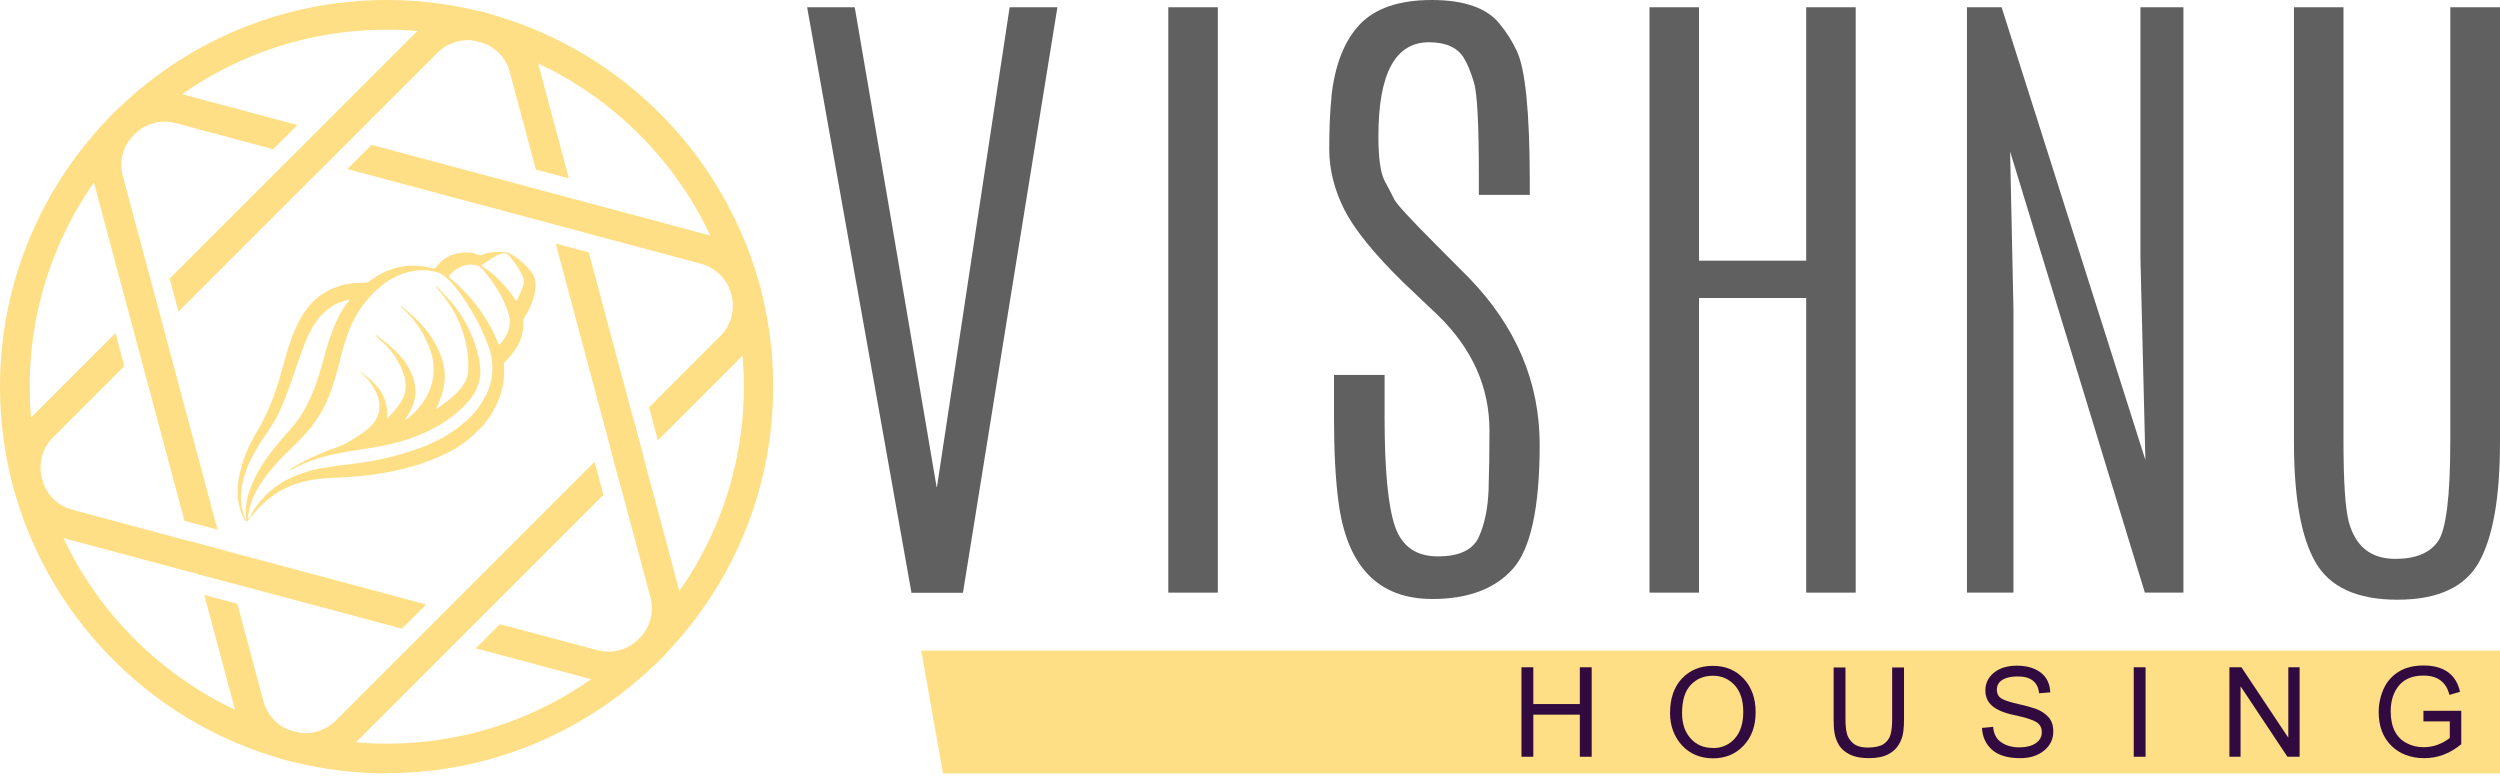
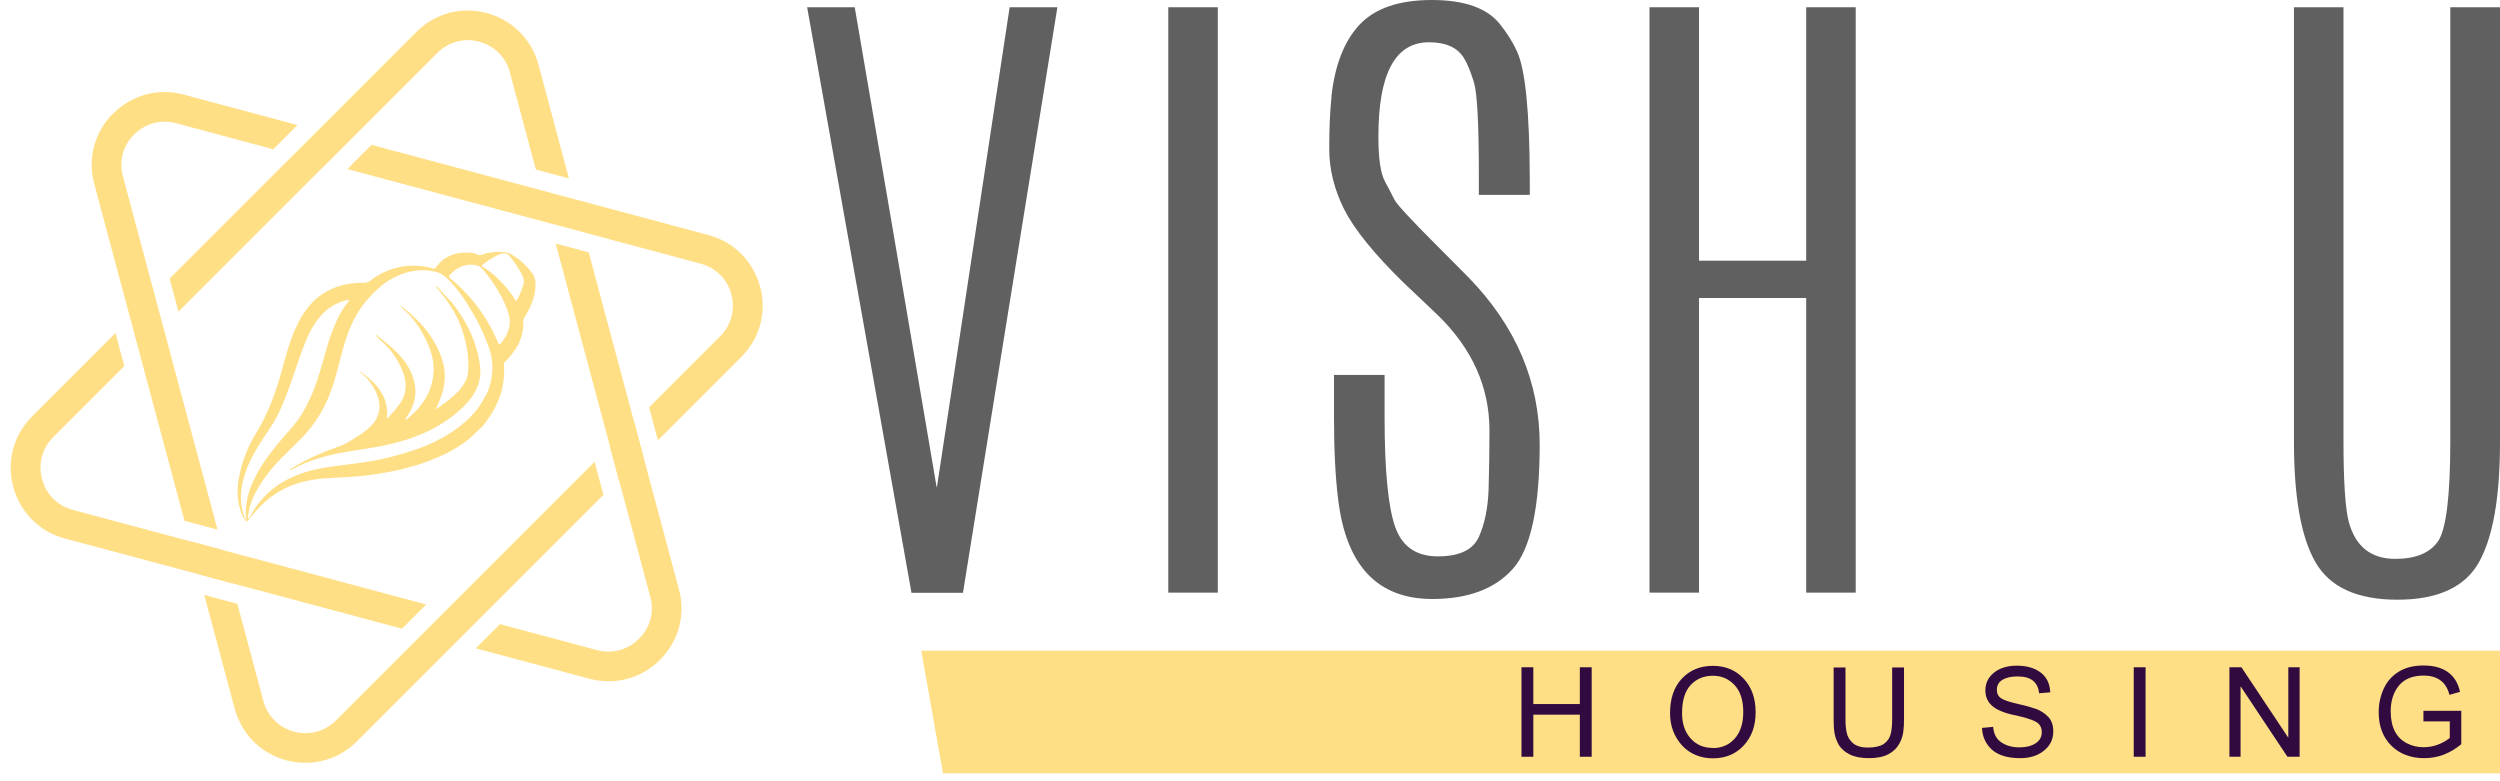
<svg xmlns="http://www.w3.org/2000/svg" width="224" height="70" viewBox="0 0 224 70" fill="none">
  <g clip-path="url(#clip0_54_6)">
    <path d="M56.824 37.84L54.653 40.011L55.445 42.974L57.616 40.803L56.824 37.84ZM19.998 49.297L17.034 48.504L17.827 51.468L20.79 52.26L19.998 49.297ZM68.106 25.686C67.488 23.404 65.761 21.677 63.479 21.059L53.29 18.333L51.468 17.842L48.505 17.05L46.667 16.559L33.292 12.977L31.122 15.148L47.459 19.522L49.297 20.013L52.26 20.805L54.083 21.297L62.782 23.626C64.145 23.99 65.175 25.02 65.523 26.367C65.888 27.73 65.523 29.14 64.525 30.123L58.155 36.493L58.947 39.456L66.411 31.993C68.091 30.313 68.724 27.952 68.106 25.67V25.686ZM10.141 10.157C8.462 11.836 7.828 14.198 8.446 16.479L11.171 26.668L11.663 28.491L12.455 31.454L12.946 33.292L16.527 46.666L19.491 47.459L15.117 31.121L14.626 29.283L13.834 26.32L13.342 24.497L11.013 15.798C10.649 14.435 11.013 13.041 12.027 12.043C12.772 11.298 13.754 10.902 14.768 10.902C15.101 10.902 15.45 10.949 15.783 11.044L24.482 13.374L26.653 11.203L16.464 8.477C14.182 7.859 11.821 8.493 10.141 10.173V10.157ZM53.306 41.342L39.995 54.653L37.825 56.824L36.478 58.17L30.108 64.54C29.109 65.539 27.715 65.919 26.352 65.555C24.989 65.19 23.959 64.16 23.595 62.797L21.265 54.098L18.302 53.306L21.028 63.495C21.646 65.776 23.373 67.52 25.655 68.122C26.225 68.28 26.811 68.344 27.382 68.344C29.093 68.344 30.725 67.678 31.977 66.426L40.772 57.632L42.943 55.461L44.274 54.13L54.067 44.337L53.274 41.374L53.306 41.342Z" fill="#FFDF86" />
    <path d="M21.835 49.788L19.997 49.297L17.034 48.505L15.212 48.013L6.512 45.684C5.15 45.32 4.12 44.29 3.771 42.927C3.407 41.564 3.771 40.17 4.769 39.171L11.139 32.801L10.347 29.838L2.884 37.301C1.204 38.981 0.57 41.342 1.188 43.624C1.806 45.906 3.533 47.649 5.815 48.251L16.004 50.977L17.842 51.468L20.805 52.26L22.644 52.751L36.018 56.333L38.189 54.162L21.851 49.788H21.835ZM60.833 52.815L58.107 42.626L57.616 40.788L56.824 37.824L56.332 35.986L52.751 22.612L49.788 21.82L54.161 38.157L54.653 39.995L55.445 42.959L55.936 44.781L58.266 53.48C58.63 54.843 58.266 56.237 57.252 57.236C56.253 58.234 54.843 58.614 53.496 58.25L44.796 55.921L42.626 58.092L52.815 60.817C53.385 60.975 53.971 61.039 54.542 61.039C56.253 61.039 57.885 60.373 59.137 59.121C60.817 57.442 61.451 55.081 60.833 52.799V52.815ZM45.684 6.497L48.013 15.196L50.976 15.989L48.251 5.799C47.633 3.518 45.906 1.79 43.624 1.172C41.342 0.554 38.981 1.188 37.301 2.868L29.854 10.316L28.507 11.662L26.336 13.833L24.989 15.165L15.196 24.957L15.988 27.921L27.952 15.957L29.299 14.626L31.47 12.455L32.817 11.108L39.187 4.738C39.932 3.993 40.914 3.597 41.913 3.597C42.261 3.597 42.594 3.644 42.943 3.74C44.305 4.104 45.335 5.134 45.7 6.497H45.684Z" fill="#FFDF86" />
-     <path d="M34.639 69.294C15.545 69.294 0 53.749 0 34.639C0 15.529 15.545 -0 34.639 -0C53.734 -0 69.279 15.544 69.279 34.639C69.279 53.733 53.734 69.278 34.639 69.278V69.294ZM34.639 2.662C17.003 2.662 2.662 17.002 2.662 34.639C2.662 52.276 17.019 66.632 34.655 66.632C52.292 66.632 66.649 52.276 66.649 34.639C66.649 17.002 52.292 2.662 34.639 2.662Z" fill="#FFDF86" />
    <path d="M47.665 24.451C47.206 23.817 46.636 23.294 45.97 22.882C45.796 22.771 45.621 22.66 45.415 22.628C44.655 22.517 43.894 22.549 43.165 22.834C43.054 22.882 42.959 22.882 42.848 22.834C42.579 22.692 42.294 22.644 41.993 22.628C40.852 22.581 39.869 22.913 39.14 23.848C38.934 24.118 38.934 24.118 38.602 24.007C38.522 23.991 38.459 23.959 38.38 23.943C37.492 23.769 36.605 23.753 35.718 23.943C34.798 24.149 33.99 24.53 33.245 25.1C33.055 25.259 32.849 25.338 32.596 25.338C31.915 25.338 31.249 25.385 30.583 25.576C29.601 25.861 28.745 26.32 28.016 27.065C27.319 27.778 26.828 28.634 26.432 29.537C25.909 30.71 25.592 31.946 25.259 33.166C24.72 35.147 24.023 37.048 22.946 38.807C22.185 40.059 21.646 41.422 21.393 42.879C21.203 43.989 21.25 45.066 21.694 46.128C21.773 46.318 21.884 46.492 21.995 46.651C22.042 46.714 22.106 46.746 22.169 46.667C22.407 46.397 22.645 46.128 22.882 45.843C23.468 45.161 24.15 44.575 24.91 44.1C26.337 43.244 27.89 42.911 29.538 42.832C30.663 42.769 31.772 42.737 32.897 42.594C35.115 42.309 37.27 41.849 39.33 40.93C40.63 40.36 41.818 39.647 42.801 38.601C42.991 38.411 43.197 38.252 43.355 38.046C44.607 36.462 45.32 34.703 45.146 32.659C45.146 32.58 45.146 32.5 45.209 32.453C45.495 32.199 45.748 31.898 45.97 31.597C46.588 30.805 46.905 29.917 46.889 28.903C46.889 28.713 46.921 28.555 47.016 28.396C47.539 27.556 47.935 26.653 47.982 25.655C48.014 25.211 47.919 24.799 47.65 24.419L47.665 24.451ZM21.916 46.318C21.488 45.288 21.519 44.211 21.757 43.149C22.074 41.786 22.74 40.582 23.5 39.409C23.928 38.744 24.403 38.11 24.768 37.413C25.323 36.367 25.719 35.258 26.115 34.148C26.574 32.881 26.955 31.597 27.478 30.377C27.858 29.505 28.333 28.681 29.015 28.016C29.585 27.461 30.267 27.097 31.027 26.907C31.106 26.891 31.186 26.875 31.297 26.859C31.265 27.017 31.154 27.097 31.075 27.192C30.473 27.984 30.076 28.872 29.728 29.791C29.268 31.027 28.983 32.31 28.587 33.562C28.175 34.893 27.652 36.161 26.891 37.333C26.527 37.888 26.099 38.379 25.655 38.87C24.562 40.122 23.516 41.39 22.787 42.911C22.296 43.941 21.963 45.019 22.026 46.175C22.026 46.286 22.058 46.413 22.09 46.556C21.963 46.508 21.931 46.397 21.9 46.318H21.916ZM43.482 35.464C43.07 36.351 42.468 37.111 41.723 37.761C40.345 38.965 38.776 39.774 37.049 40.344C35.876 40.724 34.703 41.057 33.483 41.279C32.358 41.469 31.217 41.612 30.076 41.754C28.777 41.913 27.525 42.166 26.321 42.689C25.307 43.133 24.388 43.735 23.643 44.543C23.167 45.05 22.755 45.605 22.439 46.223C22.391 46.302 22.359 46.461 22.248 46.413C22.153 46.381 22.217 46.239 22.248 46.16C22.359 45.13 22.803 44.226 23.342 43.371C24.087 42.182 25.037 41.2 26.036 40.233C26.574 39.71 27.113 39.187 27.604 38.617C28.397 37.666 29.03 36.62 29.49 35.464C29.87 34.497 30.155 33.499 30.409 32.484C30.694 31.343 30.995 30.218 31.471 29.141C31.835 28.301 32.327 27.525 32.929 26.827C33.578 26.083 34.291 25.417 35.163 24.942C36.367 24.292 37.635 24.038 38.982 24.34C39.346 24.419 39.663 24.593 39.948 24.847C40.931 25.734 41.628 26.827 42.309 27.953C42.896 28.919 43.355 29.933 43.752 30.979C44.322 32.516 44.211 34.022 43.53 35.479L43.482 35.464ZM44.972 30.63C44.718 30.947 44.718 30.947 44.56 30.551C44.068 29.394 43.434 28.317 42.658 27.319C42.183 26.685 41.628 26.114 41.058 25.56C40.836 25.354 40.598 25.148 40.36 24.957C40.234 24.847 40.202 24.752 40.313 24.625C40.931 23.928 41.834 23.516 42.832 23.817C42.975 23.864 42.991 23.88 43.26 24.149C43.846 24.815 44.385 25.591 44.845 26.431C45.098 26.891 45.304 27.366 45.495 27.873C45.859 28.903 45.653 29.806 44.972 30.63ZM46.873 25.576C46.746 26.019 46.556 26.431 46.35 26.843C46.287 26.97 46.224 26.986 46.144 26.843C45.669 26.051 45.051 25.369 44.37 24.736C44.037 24.435 43.672 24.165 43.292 23.928C43.149 23.832 43.133 23.785 43.292 23.674C43.799 23.31 44.306 22.945 44.892 22.739C44.892 22.739 44.924 22.739 44.94 22.739C44.94 22.739 45.035 22.707 45.162 22.707C45.304 22.707 45.479 22.739 45.621 22.898C46.144 23.547 46.556 24.134 46.842 24.783C46.952 25.037 46.968 25.29 46.889 25.544L46.873 25.576Z" fill="#FFDF86" />
    <path d="M40.376 27.001C40.059 26.621 39.694 26.304 39.393 25.924C39.314 25.813 39.203 25.733 39.108 25.623C39.108 25.623 39.077 25.654 39.061 25.67C39.219 25.876 39.378 26.098 39.536 26.288C40.376 27.302 41.041 28.412 41.438 29.663C41.786 30.725 41.992 31.802 41.961 32.928C41.961 33.387 41.897 33.831 41.659 34.243C41.453 34.607 41.2 34.94 40.899 35.225C40.455 35.669 39.932 36.049 39.425 36.414C39.314 36.493 39.203 36.604 39.045 36.636C39.219 36.334 39.346 36.033 39.457 35.717C39.837 34.734 39.98 33.72 39.742 32.674C39.584 31.977 39.298 31.327 38.95 30.709C38.284 29.505 37.333 28.554 36.288 27.698C36.161 27.603 36.05 27.508 35.907 27.381C35.939 27.508 36.002 27.556 36.05 27.619C36.288 27.841 36.525 28.063 36.747 28.3C37.476 29.109 38.015 30.028 38.427 31.026C38.855 32.072 38.981 33.149 38.712 34.259C38.427 35.479 37.73 36.43 36.826 37.238C36.668 37.38 36.509 37.555 36.272 37.634C36.414 37.412 36.541 37.222 36.652 37.032C37.064 36.303 37.302 35.542 37.207 34.702C37.032 33.292 36.272 32.23 35.273 31.296C34.909 30.947 34.513 30.646 34.117 30.329C33.99 30.218 33.847 30.123 33.705 30.012C33.705 30.012 33.673 30.044 33.657 30.059C33.816 30.218 33.958 30.376 34.117 30.519C34.988 31.232 35.606 32.151 36.034 33.165C36.462 34.164 36.494 35.178 35.86 36.113C35.543 36.588 35.163 37 34.782 37.412C34.751 37.444 34.735 37.491 34.671 37.475C34.861 35.511 33.721 34.306 32.279 33.292C32.279 33.387 32.342 33.435 32.389 33.466C32.928 33.862 33.309 34.401 33.61 34.972C34.212 36.129 34.164 37.301 33.134 38.268C32.738 38.648 32.294 38.933 31.835 39.218C31.391 39.488 30.963 39.789 30.472 39.963C29.062 40.455 27.699 41.025 26.416 41.785C26.241 41.897 26.067 42.007 25.893 42.102C26.083 42.118 26.209 42.039 26.352 41.96C26.875 41.675 27.414 41.453 27.968 41.247C29.347 40.771 30.773 40.502 32.215 40.296C33.831 40.058 35.448 39.757 36.985 39.203C38.855 38.521 40.55 37.539 41.897 36.049C42.785 35.067 43.197 33.942 42.99 32.595C42.658 30.456 41.723 28.602 40.36 26.938L40.376 27.001Z" fill="#FFDF86" />
    <path d="M104.679 0.65H109.116V53.1H104.679V0.65Z" fill="#606060" />
    <path d="M119.29 8.699C119.591 5.863 120.431 3.692 121.809 2.218C123.188 0.744 125.359 -0 128.29 -0C131.222 -0 133.282 0.728 134.423 2.202C135.057 2.994 135.548 3.787 135.912 4.579C136.673 6.195 137.053 10.03 137.069 16.083V17.462H132.505V15.751C132.505 11.139 132.363 8.35 132.062 7.368C131.761 6.401 131.46 5.657 131.143 5.165C130.572 4.246 129.526 3.787 128.037 3.787C125.01 3.787 123.505 6.591 123.505 12.217C123.505 14.182 123.695 15.513 124.075 16.226C124.456 16.939 124.741 17.478 124.931 17.874C125.121 18.27 126.389 19.649 128.734 21.994L131.602 24.878C135.833 29.235 137.956 34.227 137.956 39.852C137.956 45.478 137.148 49.202 135.532 50.992C133.916 52.783 131.507 53.67 128.338 53.67C123.457 53.67 120.637 50.723 119.908 44.812C119.654 42.831 119.527 40.375 119.527 37.475V33.593H124.059V37.396C124.059 42.118 124.376 45.383 124.994 47.173C125.612 48.964 126.896 49.851 128.829 49.851C130.762 49.851 131.982 49.265 132.505 48.108C133.028 46.951 133.314 45.541 133.377 43.893C133.424 42.245 133.456 40.47 133.456 38.585C133.456 34.687 131.919 31.248 128.829 28.237L125.787 25.353C123.125 22.755 121.35 20.552 120.447 18.777C119.559 17.002 119.1 15.196 119.1 13.358C119.1 11.52 119.163 9.951 119.306 8.667L119.29 8.699Z" fill="#606060" />
    <path d="M161.836 0.65H166.272V53.1H161.836V26.701H152.233V53.1H147.796V0.65H152.233V23.357H161.836V0.65Z" fill="#606060" />
-     <path d="M191.753 0.65H195.635V53.1H192.18L180.106 13.58L180.407 27.762V53.1H176.239V0.65H179.345L192.228 41.216L191.784 23.151V0.65H191.753Z" fill="#606060" />
    <path d="M219.563 0.65H224V39.631C224 44.559 223.366 48.141 222.114 50.375C220.862 52.609 218.422 53.734 214.809 53.734C211.196 53.734 208.74 52.609 207.456 50.359C206.173 48.109 205.539 44.544 205.539 39.631V0.65H209.976V39.489C209.976 43.117 210.134 45.542 210.451 46.762C211.053 48.965 212.432 50.074 214.619 50.074C216.409 50.074 217.677 49.567 218.422 48.537C219.167 47.507 219.547 44.512 219.547 39.52V0.65H219.563Z" fill="#606060" />
    <path d="M224 58.297V69.294H84.491L82.542 58.297H224Z" fill="#FFDF86" />
    <path d="M142.615 67.805H141.553V64.034H137.386V67.805H136.324V59.787H137.386V63.083H141.553V59.787H142.615V67.805Z" fill="#310B40" />
    <path d="M153.47 59.66C154.596 59.66 155.515 60.04 156.228 60.801C156.941 61.561 157.305 62.559 157.305 63.811C157.305 65.063 156.941 66.046 156.228 66.806C155.515 67.567 154.596 67.947 153.486 67.947C152.377 67.947 151.395 67.551 150.697 66.775C150 65.998 149.636 65.031 149.636 63.906C149.636 62.591 149.984 61.561 150.697 60.801C151.41 60.04 152.33 59.66 153.47 59.66ZM153.455 67.028C154.263 67.028 154.928 66.743 155.435 66.172C155.942 65.602 156.196 64.81 156.196 63.795C156.196 62.75 155.942 61.957 155.42 61.387C154.897 60.832 154.263 60.547 153.47 60.547C152.678 60.547 152.013 60.816 151.49 61.371C150.967 61.926 150.713 62.766 150.713 63.906C150.713 64.841 150.967 65.586 151.474 66.157C151.981 66.727 152.631 67.012 153.455 67.012V67.028Z" fill="#310B40" />
    <path d="M170.6 64.429C170.6 64.841 170.584 65.222 170.536 65.57C170.489 65.919 170.378 66.283 170.172 66.648C169.966 67.012 169.665 67.329 169.221 67.567C168.777 67.805 168.191 67.931 167.462 67.931C166.733 67.931 166.179 67.82 165.735 67.599C165.291 67.377 164.974 67.091 164.768 66.759C164.562 66.41 164.436 66.046 164.372 65.681C164.309 65.317 164.293 64.889 164.293 64.429V59.802H165.355V64.413C165.355 64.889 165.386 65.317 165.466 65.649C165.529 65.998 165.719 66.299 166.004 66.569C166.305 66.838 166.749 66.981 167.367 66.981C167.985 66.981 168.46 66.87 168.777 66.664C169.094 66.442 169.3 66.156 169.395 65.808C169.49 65.459 169.538 64.984 169.538 64.413V59.802H170.6V64.429Z" fill="#310B40" />
    <path d="M182.706 62.147C182.659 61.64 182.484 61.26 182.152 60.99C181.819 60.721 181.359 60.61 180.757 60.61C180.218 60.61 179.759 60.705 179.426 60.911C179.077 61.117 178.919 61.418 178.919 61.799C178.919 62.147 179.046 62.401 179.315 62.575C179.585 62.749 180.092 62.908 180.836 63.082C181.502 63.225 182.041 63.383 182.453 63.526C182.865 63.684 183.229 63.922 183.53 64.239C183.831 64.556 183.974 64.999 183.974 65.538C183.974 66.22 183.704 66.806 183.15 67.25C182.595 67.709 181.882 67.931 181.011 67.931C179.886 67.931 179.046 67.677 178.475 67.17C177.921 66.663 177.62 66.014 177.588 65.221L178.586 65.126C178.634 65.76 178.887 66.236 179.331 66.521C179.775 66.822 180.313 66.964 180.947 66.964C181.549 66.964 182.025 66.838 182.389 66.6C182.754 66.362 182.944 66.029 182.944 65.602C182.944 65.174 182.754 64.841 182.373 64.651C181.993 64.445 181.343 64.255 180.44 64.065C179.537 63.874 178.887 63.589 178.491 63.241C178.095 62.892 177.889 62.432 177.889 61.862C177.889 61.228 178.143 60.689 178.65 60.277C179.157 59.865 179.838 59.644 180.71 59.644C181.581 59.644 182.31 59.85 182.849 60.262C183.388 60.673 183.673 61.276 183.704 62.036L182.69 62.115L182.706 62.147Z" fill="#310B40" />
    <path d="M192.244 67.805H191.183V59.787H192.244V67.805Z" fill="#310B40" />
    <path d="M206.047 67.805H204.953L200.77 61.514H200.754V67.805H199.756V59.787H200.833L205.017 66.078H205.033V59.787H206.047V67.805Z" fill="#310B40" />
    <path d="M220.53 66.68C219.516 67.52 218.422 67.932 217.218 67.932C216.014 67.932 215 67.551 214.255 66.807C213.51 66.062 213.13 65.064 213.13 63.812C213.13 63.051 213.288 62.354 213.589 61.688C213.89 61.039 214.35 60.532 214.952 60.167C215.554 59.803 216.283 59.628 217.155 59.628C218.026 59.628 218.771 59.819 219.326 60.215C219.88 60.611 220.245 61.197 220.419 61.989L219.468 62.259C219.326 61.688 219.056 61.245 218.66 60.959C218.28 60.674 217.773 60.532 217.139 60.532C216.172 60.532 215.443 60.833 214.952 61.419C214.461 62.005 214.207 62.782 214.207 63.733C214.207 64.446 214.334 65.048 214.572 65.507C214.81 65.983 215.158 66.331 215.634 66.585C216.109 66.838 216.616 66.949 217.155 66.949C217.995 66.949 218.771 66.68 219.5 66.125V64.636H217.139V63.685H220.53V66.648V66.68Z" fill="#310B40" />
    <path d="M90.464 0.65L87.548 19.871L85.885 30.868L83.951 43.64H83.92L81.749 30.868L79.879 19.871L76.583 0.65H72.32L75.743 19.871L77.708 30.868L81.669 53.116H86.281L89.862 30.868L91.637 19.871L94.743 0.65H90.48H90.464Z" fill="#606060" />
  </g>
  <defs>
    <clipPath id="clip0_54_6">
      <rect width="224" height="69.295" fill="white" />
    </clipPath>
  </defs>
</svg>